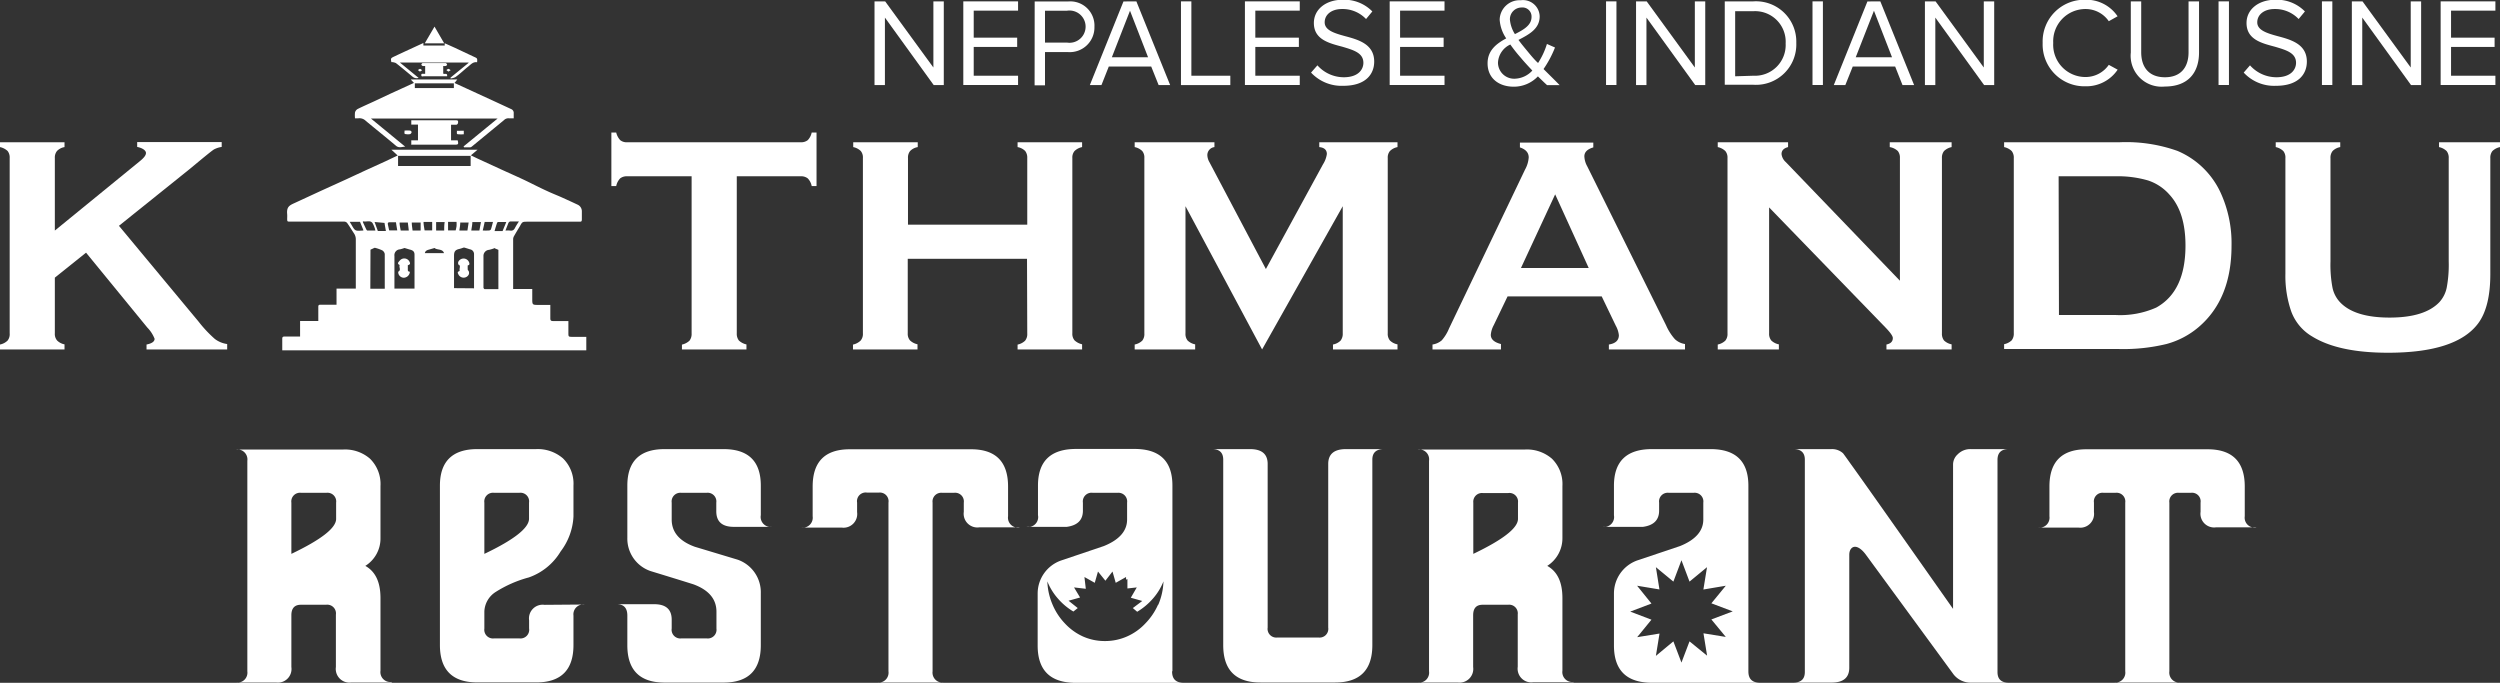
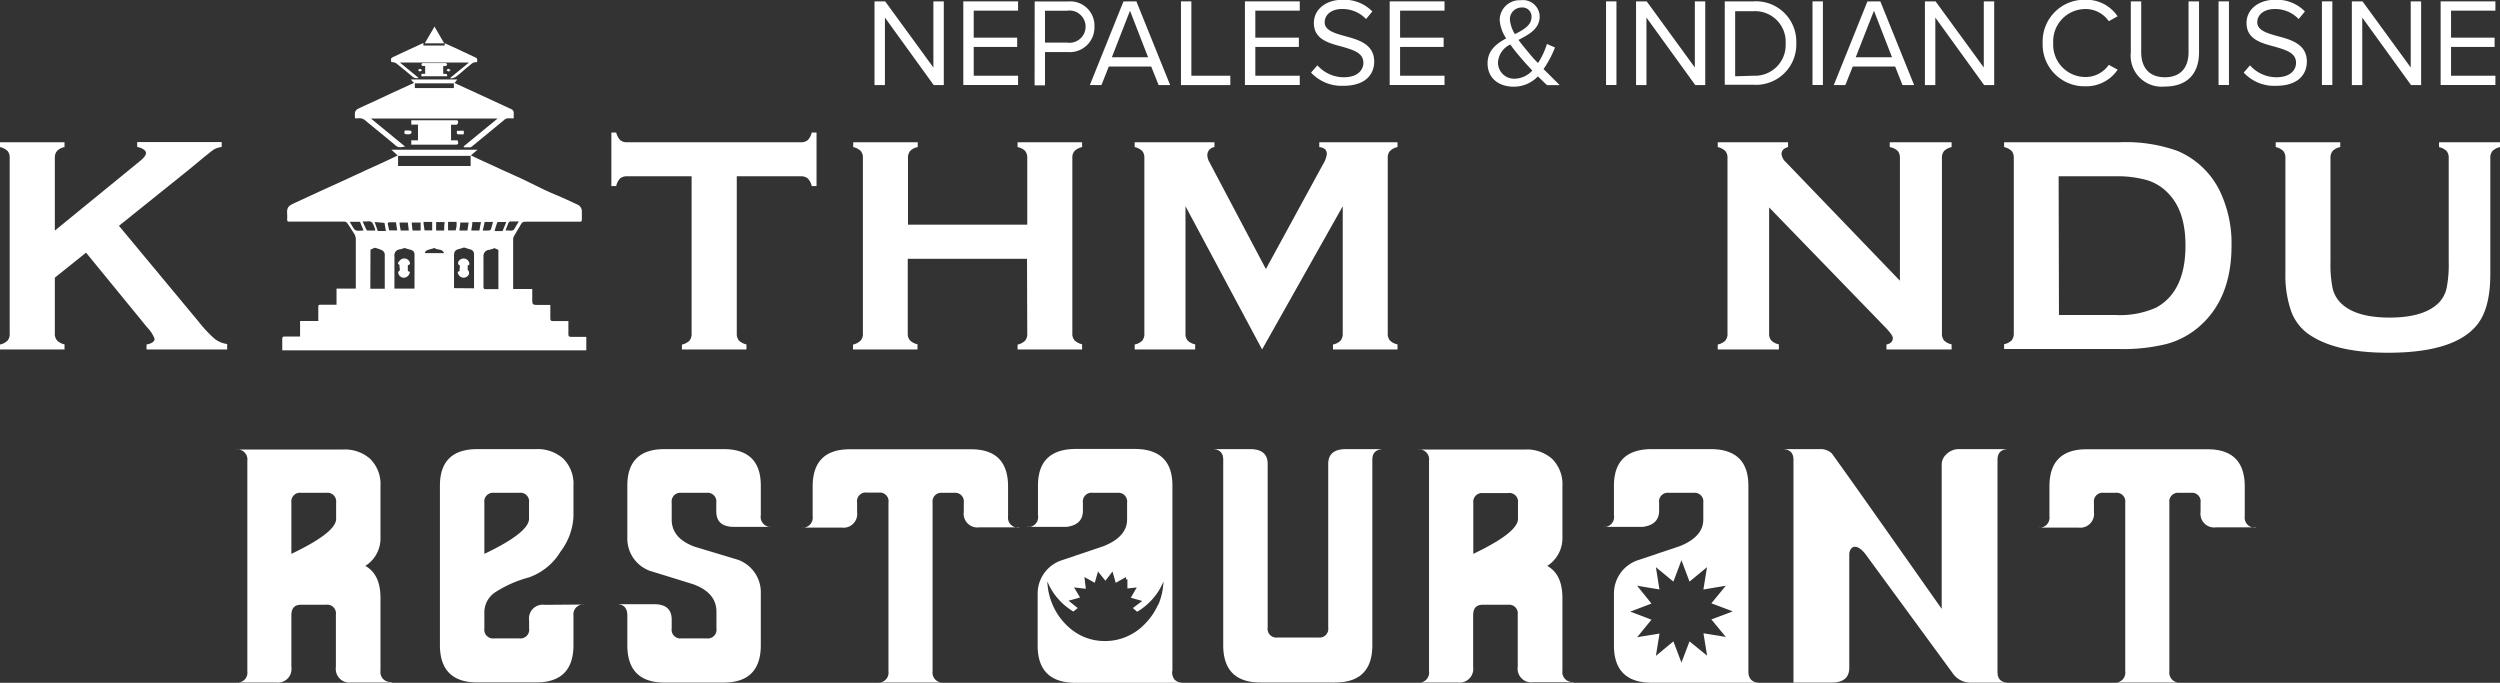
<svg xmlns="http://www.w3.org/2000/svg" id="Capa_1" data-name="Capa 1" viewBox="0 0 310 84.67">
  <rect x="0" y="0" width="310" height="84.67" fill="#333333" stroke="none" />
  <defs>
    <style>.cls-1{fill:#fff;}</style>
  </defs>
  <path class="cls-1" d="M61.68,72V70a1.08,1.08,0,0,0-1.22-1.22H57.35A1.08,1.08,0,0,0,56.13,70v6.35c3.7-1.77,5.55-3.21,5.55-4.34M68.57,92.3h-5a1.7,1.7,0,0,1-1.92-1.92v-6.5a1.08,1.08,0,0,0-1.22-1.22H57.31c-.78,0-1.18.43-1.18,1.31v6.41a1.69,1.69,0,0,1-1.91,1.92H49.28a1.23,1.23,0,0,0,1.39-1.39V64.81a1.24,1.24,0,0,0-1.39-1.4H62.55a4.72,4.72,0,0,1,3.32,1.13,4.4,4.4,0,0,1,1.31,3.4v6.44a4,4,0,0,1-1.88,3.46c1.25.7,1.88,2,1.88,4v9a1.23,1.23,0,0,0,1.39,1.39" transform="translate(-20 -7.67)" />
  <path class="cls-1" d="M85.6,72V70a1.07,1.07,0,0,0-1.21-1.22H81.28A1.08,1.08,0,0,0,80.06,70v6.35c3.7-1.76,5.54-3.22,5.54-4.36m6.9,10.64A1.23,1.23,0,0,0,91.11,84v3.66c0,3.08-1.54,4.63-4.62,4.63H79.18c-3.08,0-4.63-1.55-4.63-4.63V67.89c0-3,1.55-4.53,4.63-4.53l7.29,0A4.78,4.78,0,0,1,89.8,64.5a4.39,4.39,0,0,1,1.31,3.39v3.84a7.8,7.8,0,0,1-1.59,4.32,7.48,7.48,0,0,1-3.94,3.22,14.82,14.82,0,0,0-4.11,1.8,3,3,0,0,0-1.41,2.43v2.11a1.08,1.08,0,0,0,1.22,1.22h3.11a1.08,1.08,0,0,0,1.22-1.23v-1a1.7,1.7,0,0,1,1.92-1.93Z" transform="translate(-20 -7.67)" />
  <path class="cls-1" d="M115.73,73H111c-1.45,0-2.18-.64-2.18-1.93V70a1.08,1.08,0,0,0-1.22-1.22h-3.11A1.08,1.08,0,0,0,103.29,70v2.09q0,2.34,2.87,3.38l5.31,1.6a4.28,4.28,0,0,1,2.87,4.17v6.44c0,3.08-1.54,4.63-4.62,4.63h-7.31c-3.08,0-4.62-1.55-4.62-4.63V84q0-1.41-1.32-1.41h4.64c1.46,0,2.18.64,2.18,1.92V85.6a1.08,1.08,0,0,0,1.22,1.23h3.11a1.08,1.08,0,0,0,1.22-1.22V83.52q0-2.35-2.87-3.4c-1.78-.56-3.55-1.1-5.31-1.64a4.25,4.25,0,0,1-2.87-4.12V67.89q0-4.53,4.62-4.53h7.31q4.62,0,4.62,4.53v3.66A1.24,1.24,0,0,0,115.73,73" transform="translate(-20 -7.67)" />
  <path class="cls-1" d="M146.43,73.06h-5a1.7,1.7,0,0,1-1.92-1.92V70a1.08,1.08,0,0,0-1.22-1.22h-1.45A1.08,1.08,0,0,0,135.64,70V90.91a1.24,1.24,0,0,0,1.41,1.39h-8.27a1.23,1.23,0,0,0,1.39-1.39V70A1.08,1.08,0,0,0,129,68.75H127.5A1.08,1.08,0,0,0,126.28,70v1.17a1.7,1.7,0,0,1-1.92,1.92h-5a1.24,1.24,0,0,0,1.41-1.4V68q0-4.62,4.6-4.62h15Q145,63.36,145,68v3.68a1.23,1.23,0,0,0,1.39,1.4" transform="translate(-20 -7.67)" />
  <path class="cls-1" d="M191.6,63.36c-.95,0-1.43.44-1.43,1.31v23c0,3.08-1.54,4.63-4.62,4.63H176.3c-3.08,0-4.62-1.55-4.62-4.63v-23c0-.87-.46-1.31-1.39-1.31H175c1.46,0,2.19.61,2.19,1.84V85.49a1.08,1.08,0,0,0,1.22,1.23h5.07a1.08,1.08,0,0,0,1.22-1.23V65.2c0-1.23.74-1.84,2.2-1.84Z" transform="translate(-20 -7.67)" />
  <path class="cls-1" d="M208.23,72V70A1.07,1.07,0,0,0,207,68.81h-3.11A1.08,1.08,0,0,0,202.69,70v6.35c3.7-1.77,5.54-3.21,5.54-4.34m6.9,20.26h-5a1.7,1.7,0,0,1-1.93-1.92v-6.5A1.07,1.07,0,0,0,207,82.66h-3.15c-.79,0-1.18.43-1.18,1.31v6.41a1.7,1.7,0,0,1-1.92,1.92h-4.94a1.23,1.23,0,0,0,1.39-1.39V64.81a1.23,1.23,0,0,0-1.39-1.4H209.1a4.73,4.73,0,0,1,3.33,1.13,4.4,4.4,0,0,1,1.31,3.4v6.44a4.05,4.05,0,0,1-1.88,3.46c1.25.7,1.88,2,1.88,4v9a1.23,1.23,0,0,0,1.39,1.39" transform="translate(-20 -7.67)" />
-   <path class="cls-1" d="M269.08,63.36c-.92,0-1.38.44-1.39,1.31V91c0,.88.46,1.32,1.39,1.32h-4.72a2.7,2.7,0,0,1-2.1-1L251.38,76.47c-.51-.7-1-1-1.36-1s-.71.33-.71,1v14c0,1.22-.73,1.84-2.19,1.84h-4.73q1.41,0,1.41-1.32V64.67c0-.87-.48-1.31-1.41-1.31h4.7a2,2,0,0,1,1.46.53c.31.42.62.85.92,1.28q1.5,2.06,12.71,18V65.24a1.71,1.71,0,0,1,.56-1.22,2.18,2.18,0,0,1,1.64-.66Z" transform="translate(-20 -7.67)" />
+   <path class="cls-1" d="M269.08,63.36c-.92,0-1.38.44-1.39,1.31V91c0,.88.46,1.32,1.39,1.32h-4.72a2.7,2.7,0,0,1-2.1-1L251.38,76.47c-.51-.7-1-1-1.36-1s-.71.33-.71,1v14c0,1.22-.73,1.84-2.19,1.84h-4.73V64.67c0-.87-.48-1.31-1.41-1.31h4.7a2,2,0,0,1,1.46.53c.31.42.62.85.92,1.28q1.5,2.06,12.71,18V65.24a1.71,1.71,0,0,1,.56-1.22,2.18,2.18,0,0,1,1.64-.66Z" transform="translate(-20 -7.67)" />
  <path class="cls-1" d="M299.79,73.06h-5a1.7,1.7,0,0,1-1.92-1.92V70a1.07,1.07,0,0,0-1.21-1.22h-1.46A1.08,1.08,0,0,0,289,70V90.91a1.24,1.24,0,0,0,1.41,1.39h-8.27a1.23,1.23,0,0,0,1.39-1.39V70a1.08,1.08,0,0,0-1.22-1.22h-1.45A1.07,1.07,0,0,0,279.65,70v1.17a1.71,1.71,0,0,1-1.93,1.92h-5a1.24,1.24,0,0,0,1.41-1.4V68q0-4.62,4.6-4.62h15q4.62,0,4.62,4.62v3.68a1.23,1.23,0,0,0,1.39,1.4" transform="translate(-20 -7.67)" />
  <path class="cls-1" d="M234,86.65l-2.77-.45.45,2.77L229.5,87.2l-1,2.63-1-2.63L225.33,89l.45-2.77-2.77.45,1.77-2.17-2.63-1,2.63-1L223,80.3l2.77.46L225.33,78l2.17,1.79,1-2.65,1,2.65L231.67,78l-.45,2.77L234,80.3l-1.79,2.18,2.65,1-2.65,1Zm2.8,4.25v-23q0-4.55-4.72-4.54h-7.24q-4.71,0-4.71,4.54v3.67A1.23,1.23,0,0,1,218.73,73h5c1.32-.18,2-.85,2-2V70a1.08,1.08,0,0,1,1.22-1.22H230A1.08,1.08,0,0,1,231.21,70v2.09c0,1.44-1,2.53-2.88,3.29L223,77.17a4.35,4.35,0,0,0-2.87,4.08v6.46q0,4.62,4.71,4.62l13.44,0c-1,0-1.48-.46-1.48-1.41" transform="translate(-20 -7.67)" />
  <path class="cls-1" d="M163.59,82.67A7.9,7.9,0,0,1,162,85a6.87,6.87,0,0,1-2.25,1.59,6.69,6.69,0,0,1-2.74.57,6.61,6.61,0,0,1-2.73-.57A7,7,0,0,1,152.07,85a7.69,7.69,0,0,1-1.55-2.35,8,8,0,0,1-.65-2.89,7.31,7.31,0,0,0,1.32,2.14,7.75,7.75,0,0,0,1.91,1.6l.54-.43-1.14-.91,1.43-.4-.75-1.25,1.46.17-.17-1.46,1.28.72.4-1.4.92,1.14.88-1.14.4,1.4,1.28-.72,0,.32.17-.06v1.16l1.16-.13-.74,1.28,1.42.4-1.17.88.54.46a8.07,8.07,0,0,0,1.93-1.61,7.28,7.28,0,0,0,1.33-2.16,8,8,0,0,1-.64,2.89m1.75,8.23v-23q0-4.55-4.72-4.54h-7.23q-4.72,0-4.72,4.54v3.67A1.23,1.23,0,0,1,147.28,73h5c1.33-.18,2-.85,2-2V70a1.08,1.08,0,0,1,1.23-1.22h3.06A1.08,1.08,0,0,1,159.76,70v2.09c0,1.44-1,2.53-2.88,3.29l-5.33,1.8a4.34,4.34,0,0,0-2.88,4.08v6.46q0,4.62,4.72,4.62l13.43,0c-1,0-1.48-.46-1.48-1.41" transform="translate(-20 -7.67)" />
  <polygon class="cls-1" points="115.74 0.17 115.74 8.37 109.76 0.17 108.44 0.17 108.44 10.55 109.73 10.55 109.73 2.18 115.78 10.55 117.03 10.55 117.03 0.17 115.74 0.17" />
  <polygon class="cls-1" points="119.45 0.17 119.45 10.54 126.24 10.54 126.24 9.39 120.74 9.39 120.74 5.82 126.13 5.82 126.13 4.67 120.74 4.67 120.74 1.32 126.24 1.32 126.24 0.17 119.45 0.17" />
  <path class="cls-1" d="M152.3,9h-2.72v3.95h2.72a2,2,0,1,0,0-3.95m-4-1.15h4.17A3,3,0,0,1,155.71,11a3.06,3.06,0,0,1-3.25,3.13h-2.88v4.12h-1.29Z" transform="translate(-20 -7.67)" />
  <path class="cls-1" d="M160.12,9l2.24,5.77h-4.49Zm-.81-1.15-4.17,10.37h1.44l.91-2.3h5.26l.92,2.3h1.43L160.91,7.84Z" transform="translate(-20 -7.67)" />
  <polygon class="cls-1" points="146.44 0.17 146.44 10.55 152.56 10.55 152.56 9.39 147.73 9.39 147.73 0.17 146.44 0.17" />
  <polygon class="cls-1" points="154.37 0.17 154.37 10.54 161.17 10.54 161.17 9.39 155.66 9.39 155.66 5.82 161.06 5.82 161.06 4.67 155.66 4.67 155.66 1.32 161.17 1.32 161.17 0.17 154.37 0.17" />
  <path class="cls-1" d="M183.36,15.77a4.38,4.38,0,0,0,3.26,1.48c1.85,0,2.44-1,2.44-1.79,0-1.25-1.26-1.59-2.62-2-1.67-.44-3.52-.9-3.52-2.94,0-1.71,1.52-2.88,3.56-2.88a4.87,4.87,0,0,1,3.69,1.45l-.78.94a4,4,0,0,0-3-1.24c-1.25,0-2.13.67-2.13,1.65s1.2,1.35,2.52,1.71c1.69.45,3.62,1,3.62,3.16,0,1.51-1,3-3.83,3a5.16,5.16,0,0,1-4-1.64Z" transform="translate(-20 -7.67)" />
  <polygon class="cls-1" points="172.32 0.17 172.32 10.54 179.12 10.54 179.12 9.39 173.61 9.39 173.61 5.82 179.01 5.82 179.01 4.67 173.61 4.67 173.61 1.32 179.12 1.32 179.12 0.17 172.32 0.17" />
  <path class="cls-1" d="M207.85,11.9c1.11-.56,2.06-1.11,2.06-2.13a1.12,1.12,0,0,0-1.23-1.17,1.45,1.45,0,0,0-1.45,1.51,4,4,0,0,0,.62,1.79M210,16.41c-.59-.63-1.13-1.22-1.42-1.58a18.77,18.77,0,0,1-1.3-1.64,2.61,2.61,0,0,0-1.53,2.24,2,2,0,0,0,2.08,2,3.06,3.06,0,0,0,2.17-1m3.46,1.8h-1.62c-.31-.28-.71-.67-1.14-1.09a4.12,4.12,0,0,1-3,1.28c-1.79,0-3.24-1-3.24-2.9,0-1.61,1.11-2.44,2.31-3.09a4.64,4.64,0,0,1-.81-2.32,2.47,2.47,0,0,1,2.61-2.41,2.07,2.07,0,0,1,2.35,2c0,1.55-1.32,2.24-2.63,2.92.41.56.86,1.09,1.18,1.48s.82,1,1.25,1.38a9.35,9.35,0,0,0,1.1-2.36l1,.44a13.13,13.13,0,0,1-1.42,2.67c.63.64,1.28,1.26,2,2" transform="translate(-20 -7.67)" />
  <rect class="cls-1" x="199.15" y="0.17" width="1.29" height="10.37" />
  <polygon class="cls-1" points="210.16 0.17 210.16 8.37 204.19 0.17 202.87 0.17 202.87 10.55 204.16 10.55 204.16 2.18 210.21 10.55 211.45 10.55 211.45 0.17 210.16 0.17" />
  <path class="cls-1" d="M237.42,17.06a3.81,3.81,0,0,0,4-4,3.79,3.79,0,0,0-4-4h-2.26v8.07Zm-3.55-9.22h3.55A5,5,0,0,1,242.74,13a5,5,0,0,1-5.32,5.18h-3.55Z" transform="translate(-20 -7.67)" />
  <rect class="cls-1" x="224.75" y="0.17" width="1.29" height="10.37" />
  <path class="cls-1" d="M252.37,9l2.24,5.77h-4.5Zm-.81-1.15-4.17,10.37h1.43l.92-2.3H255l.91,2.3h1.44L253.16,7.84Z" transform="translate(-20 -7.67)" />
  <polygon class="cls-1" points="245.99 0.17 245.99 8.37 240.01 0.17 238.69 0.17 238.69 10.55 239.98 10.55 239.98 2.18 246.03 10.55 247.28 10.55 247.28 0.17 245.99 0.17" />
  <path class="cls-1" d="M273.29,13a5.17,5.17,0,0,1,5.29-5.36,4.66,4.66,0,0,1,4,2.05l-1.09.61a3.49,3.49,0,0,0-2.89-1.51,4,4,0,0,0-4,4.21,4,4,0,0,0,4,4.22,3.49,3.49,0,0,0,2.89-1.51l1.1.6a4.69,4.69,0,0,1-4,2.06A5.18,5.18,0,0,1,273.29,13" transform="translate(-20 -7.67)" />
  <path class="cls-1" d="M284.22,7.84h1.29v6.31c0,1.9,1,3.1,2.94,3.1s2.93-1.2,2.93-3.1V7.84h1.3v6.33c0,2.58-1.42,4.23-4.23,4.23a3.84,3.84,0,0,1-4.23-4.22Z" transform="translate(-20 -7.67)" />
  <rect class="cls-1" x="275.1" y="0.17" width="1.29" height="10.37" />
  <path class="cls-1" d="M299,15.77a4.38,4.38,0,0,0,3.27,1.48c1.85,0,2.44-1,2.44-1.79,0-1.25-1.26-1.59-2.63-2-1.66-.44-3.51-.9-3.51-2.94,0-1.71,1.52-2.88,3.56-2.88a4.87,4.87,0,0,1,3.68,1.45l-.78.94a4,4,0,0,0-3-1.24c-1.24,0-2.13.67-2.13,1.65s1.2,1.35,2.52,1.71c1.7.45,3.63,1,3.63,3.16,0,1.51-1,3-3.83,3a5.13,5.13,0,0,1-4-1.64Z" transform="translate(-20 -7.67)" />
  <rect class="cls-1" x="287.92" y="0.17" width="1.29" height="10.37" />
  <polygon class="cls-1" points="298.93 0.17 298.93 8.37 292.95 0.17 291.63 0.17 291.63 10.55 292.92 10.55 292.92 2.18 298.97 10.55 300.22 10.55 300.22 0.17 298.93 0.17" />
  <polygon class="cls-1" points="302.64 0.17 302.64 10.54 309.43 10.54 309.43 9.39 303.93 9.39 303.93 5.82 309.33 5.82 309.33 4.67 303.93 4.67 303.93 1.32 309.43 1.32 309.43 0.17 302.64 0.17" />
  <path class="cls-1" d="M30.67,39,26.8,42.1V49a1.25,1.25,0,0,0,.28.89,1.77,1.77,0,0,0,.92.48V51H20v-.61a1.83,1.83,0,0,0,.94-.49A1.25,1.25,0,0,0,21.2,49V27.26a1.29,1.29,0,0,0-.26-.87,2,2,0,0,0-.94-.48v-.6h8v.6a1.69,1.69,0,0,0-.93.48,1.28,1.28,0,0,0-.27.87v9l10.56-8.62c.49-.4.74-.72.74-1s-.37-.61-1.09-.75v-.6H47.49v.6a3,3,0,0,0-.94.3c-.19.11-.73.54-1.63,1.28l-1.45,1.2-8.72,7,9.89,11.9a15.54,15.54,0,0,0,2,2.13,3.27,3.27,0,0,0,1.53.63V51h-10v-.61c.67-.13,1-.37,1-.71a4.14,4.14,0,0,0-.9-1.39Z" transform="translate(-20 -7.67)" />
  <path class="cls-1" d="M111.36,29.53V49a1.37,1.37,0,0,0,.26.89,2,2,0,0,0,.94.49V51h-8v-.6a2,2,0,0,0,.94-.49,1.37,1.37,0,0,0,.26-.89V29.53h-8a1.3,1.3,0,0,0-.86.26,1.94,1.94,0,0,0-.49.95h-.6V24.1h.6a2.08,2.08,0,0,0,.5.95,1.25,1.25,0,0,0,.85.26h21.52a1.32,1.32,0,0,0,.88-.26,1.91,1.91,0,0,0,.49-.95h.6v6.64h-.6a1.86,1.86,0,0,0-.49-.95,1.32,1.32,0,0,0-.88-.26Z" transform="translate(-20 -7.67)" />
  <path class="cls-1" d="M147.35,39.76H132.56V49a1.26,1.26,0,0,0,.28.88,1.92,1.92,0,0,0,.93.48V51h-8v-.6a2,2,0,0,0,.94-.49A1.26,1.26,0,0,0,127,49V27.26a1.25,1.25,0,0,0-.26-.86,1.87,1.87,0,0,0-.94-.49v-.6h8v.6a1.72,1.72,0,0,0-.94.48,1.28,1.28,0,0,0-.27.87v8.27h14.79V27.26a1.33,1.33,0,0,0-.26-.87,1.76,1.76,0,0,0-.94-.48v-.6h8v.6a1.87,1.87,0,0,0-.94.49,1.25,1.25,0,0,0-.27.86V49a1.26,1.26,0,0,0,.27.87,2,2,0,0,0,.94.49V51h-8v-.6a1.92,1.92,0,0,0,.93-.48,1.3,1.3,0,0,0,.27-.88Z" transform="translate(-20 -7.67)" />
  <path class="cls-1" d="M176.5,51,167,33.24V49a1.3,1.3,0,0,0,.26.89,1.87,1.87,0,0,0,.94.48V51H160.7v-.61a1.87,1.87,0,0,0,.94-.48,1.3,1.3,0,0,0,.26-.89V27.26a1.25,1.25,0,0,0-.26-.86,1.87,1.87,0,0,0-.94-.49v-.6h9.89v.6a1,1,0,0,0-.88,1,1.85,1.85,0,0,0,.26.87l7,13.25,7.09-13a3.18,3.18,0,0,0,.47-1.26c0-.51-.32-.8-.94-.86v-.6h9.7v.6a1.82,1.82,0,0,0-.94.49,1.25,1.25,0,0,0-.27.86V49a1.3,1.3,0,0,0,.27.89,1.82,1.82,0,0,0,.94.48V51h-8v-.61a1.84,1.84,0,0,0,.93-.47,1.35,1.35,0,0,0,.28-.9V33.24Z" transform="translate(-20 -7.67)" />
-   <path class="cls-1" d="M217,40.9l-4.16-9.13L208.6,40.9Zm1.61,3.52H206.94L205.22,48a3,3,0,0,0-.36,1.19q0,.82,1.26,1.14V51h-8.49v-.61a2.28,2.28,0,0,0,1.15-.52,5.26,5.26,0,0,0,.9-1.47l9.43-19.71a3.59,3.59,0,0,0,.45-1.5c0-.58-.36-1-1.09-1.24v-.6h9.1v.6q-1.11.32-1.11,1.11a2.79,2.79,0,0,0,.36,1.24L226.59,48a6.56,6.56,0,0,0,1.09,1.72,2.34,2.34,0,0,0,1.26.61V51H219.5v-.61c.83-.13,1.24-.52,1.24-1.16a3.11,3.11,0,0,0-.38-1.17Z" transform="translate(-20 -7.67)" />
  <path class="cls-1" d="M239.37,33.39V49a1.3,1.3,0,0,0,.27.89,1.87,1.87,0,0,0,.94.48V51H233v-.61a1.91,1.91,0,0,0,.94-.48,1.3,1.3,0,0,0,.27-.89V27.26a1.25,1.25,0,0,0-.27-.86,1.91,1.91,0,0,0-.94-.49v-.6h8.72v.6c-.54.14-.81.43-.81.86a1.56,1.56,0,0,0,.53,1l14.15,14.71V27.26a1.3,1.3,0,0,0-.26-.86,1.91,1.91,0,0,0-1-.49v-.6H262v.6a1.91,1.91,0,0,0-.94.49,1.3,1.3,0,0,0-.26.86V49a1.35,1.35,0,0,0,.26.89,1.91,1.91,0,0,0,.94.48V51h-8.08v-.61c.53-.11.79-.38.79-.8,0-.25-.31-.69-.92-1.32Z" transform="translate(-20 -7.67)" />
  <path class="cls-1" d="M275.31,46.73h7a11,11,0,0,0,5.06-.92q3.63-2,3.63-7.69c0-2.75-.65-4.87-2-6.33a6.05,6.05,0,0,0-2.63-1.74,13.41,13.41,0,0,0-4.1-.52h-7ZM269.71,49V27.28a1.32,1.32,0,0,0-.26-.88,1.91,1.91,0,0,0-.94-.49v-.6h14.31A19,19,0,0,1,290,26.38a10.28,10.28,0,0,1,5.34,5.15,15,15,0,0,1,1.37,6.59c0,4.43-1.36,7.79-4.08,10.11a10.24,10.24,0,0,1-4,2.1,22.65,22.65,0,0,1-5.85.62H268.51v-.6a1.91,1.91,0,0,0,.94-.48,1.35,1.35,0,0,0,.26-.89" transform="translate(-20 -7.67)" />
  <path class="cls-1" d="M328.8,27.28V41.65q0,4.08-1.5,6.11-2.71,3.65-11.19,3.65-6.12,0-9.37-2a6,6,0,0,1-2.63-3.13,13.46,13.46,0,0,1-.72-4.66V27.28a1.27,1.27,0,0,0-.26-.88,1.91,1.91,0,0,0-.94-.49v-.6h8v.6a1.76,1.76,0,0,0-.94.48,1.3,1.3,0,0,0-.27.89v12.8a15.29,15.29,0,0,0,.25,3.27,3.75,3.75,0,0,0,.92,1.78q1.8,1.92,6.16,1.92t6.18-1.92a3.81,3.81,0,0,0,.9-1.78,15.29,15.29,0,0,0,.25-3.27V27.28a1.32,1.32,0,0,0-.26-.88,1.91,1.91,0,0,0-.94-.49v-.6H330v.6a1.91,1.91,0,0,0-.94.49,1.32,1.32,0,0,0-.26.88" transform="translate(-20 -7.67)" />
  <path class="cls-1" d="M75.06,39.06c-.19-.58-.86-.35-1.17-.64l-.73.21c-.3.08-.43.2-.48.43Zm-5.94-3.83H68.3c-.21,0-.23.13-.2.28s.1.47.16.73h1c-.06-.34-.11-.66-.16-1m4.49,1V35.19H72.52c0,.36.08.71.13,1.05Zm3-1.06H75.56v1.06h.94a5.2,5.2,0,0,0,.11-.51,4.43,4.43,0,0,0,0-.55m3.21,1.07a7.31,7.31,0,0,0,.82,0c.09,0,.22-.08.24-.16.1-.29.17-.59.25-.9H80.1c-.08.36-.15.7-.24,1.07m-4.78,0c0-.36,0-.7.06-1.05H74.08v1.05Zm3.36,0h1c.07-.35.13-.7.2-1.05H78.57c0,.36-.09.69-.13,1.05m-8.75,0h1q-.06-.54-.12-1H69.55c0,.37.09.71.14,1m7.27,0h1l.15-1H77.07c0,.35-.07.69-.11,1m-4.8-1h-1.1c0,.36.07.7.1,1h1Zm-5.71-.06.4,1.11h1c-.06-.34-.12-.66-.17-1l-1.2-.11m14.84,1.12h1l.46-1.12-1,0a.17.17,0,0,0-.14.1c-.11.31-.2.62-.31,1M65,35.12l0,.1c.14.3.28.61.43.92,0,0,.08.12.12.12.29,0,.58,0,1,0a3.42,3.42,0,0,0-.37-.95c-.29-.35-.73-.11-1.11-.19m0,1.11-.43-1.06H63.36c.08.14.15.24.21.35.46.8.46.8,1.36.74l.07,0m17.69,0a3.43,3.43,0,0,1,.56,0c.34.06.51-.11.64-.39a8.46,8.46,0,0,1,.46-.74h-1c-.2,0-.27.1-.33.24l-.34.88M65.92,43.47h1.79a2.46,2.46,0,0,0,0-.26c0-.79,0-1.59,0-2.38,0-.55,0-1.11,0-1.66a.66.66,0,0,0-.32-.46,5.09,5.09,0,0,0-.88-.31l-.07,0-.5.23Zm15.33-5a5.2,5.2,0,0,1-.61.18.75.75,0,0,0-.69.78q0,1.95,0,3.9c0,.06.09.19.14.19H81.8V38.65l-.55-.23m-2.47,5c0-1.45,0-2.86,0-4.27a.59.59,0,0,0-.49-.56l-.7-.22s-.07,0-.11,0a4.5,4.5,0,0,1-.48.16c-.53.11-.7.3-.7.84v3.72c0,.1,0,.2,0,.31Zm-8.62-5a4.56,4.56,0,0,1-.57.17.72.72,0,0,0-.68.82c0,1.29,0,2.57,0,3.85,0,.06,0,.13,0,.2h2.49c0-1.41,0-2.81,0-4.21,0-.4-.21-.55-.61-.64l-.63-.19m-.8-10.17h9V27h-9ZM55,51.07c0-.46,0-.91,0-1.37,0-.23.06-.3.29-.3h1.92V47.47h2.26V46.32c0-.2,0-.4,0-.6s.06-.27.26-.26h2v-2h2.39V38.32c0-.31,0-.63,0-.93a1.31,1.31,0,0,0-.24-.8c-.28-.43-.55-.87-.84-1.28a.5.5,0,0,0-.35-.16H56c-.39,0-.39,0-.39-.41a4.51,4.51,0,0,0,0-.52c-.09-.9.29-1.09.91-1.37l3.22-1.49,3.21-1.46,2.41-1.12,2.46-1.12,1.49-.71-.77-.71H79.21l-.82.69c.45.22.81.4,1.17.56l2.54,1.17c.92.42,1.85.83,2.77,1.26s2,1,3,1.45c.59.28,1.2.51,1.8.78s1.32.6,2,.92a.9.9,0,0,1,.48.82c0,.32,0,.63,0,.95s-.08.32-.32.32H85.46c-.69,0-.69,0-1,.57-.25.41-.5.83-.74,1.25a.82.82,0,0,0-.09.34c0,2,0,3.89,0,5.83v.36H86v1.16c0,.81,0,.81.8.81h1.44c0,.57,0,1.12,0,1.66,0,.28.09.34.35.34.62,0,1.24,0,1.89,0v.88c0,.19,0,.38,0,.58,0,.48,0,.5.52.5h1.7v1.67H55" transform="translate(-20 -7.67)" />
  <path class="cls-1" d="M71.44,18.59h4.84V18H71.44Zm6,7.27,4.26-3.49H66l4.25,3.49c-.39,0-.76.2-1.13-.1-1.24-1.05-2.51-2.06-3.76-3.1a1.11,1.11,0,0,0-.93-.32,2.78,2.78,0,0,1-.41,0,3.52,3.52,0,0,1,0-.73.72.72,0,0,1,.32-.42c.66-.33,1.33-.62,2-.93l2-.94,2.47-1.13.52-.24-.4-.43h5.78l-.35.44,5.09,2.34,1.92.89a.51.51,0,0,1,.33.54c0,.19,0,.38,0,.61a5.8,5.8,0,0,1-.59,0,.76.76,0,0,0-.61.22l-4,3.29a.46.46,0,0,1-.2.09h-.77a.3.3,0,0,0,0-.08" transform="translate(-20 -7.67)" />
  <path class="cls-1" d="M75.14,13.35c0-.11,0-.2,0-.32l1.27.57,2.4,1.13c.38.17.39.18.35.66l0,0c-.51-.08-.79.29-1.12.55-.54.43-1,.89-1.58,1.3a1.77,1.77,0,0,1-.59.16.76.76,0,0,0,0-.11l2.23-1.82,0-.05H69.58l2.33,1.91a.78.78,0,0,1-.74-.14c-.69-.57-1.37-1.15-2.08-1.7a1.4,1.4,0,0,0-.56-.12c-.09-.46-.1-.48.39-.71,1.18-.56,2.37-1.1,3.58-1.66,0,.12,0,.21,0,.32h2.61" transform="translate(-20 -7.67)" />
  <path class="cls-1" d="M71,25.56v-.49h.83V23.12H71v-.54l.3,0h5.16c.33,0,.38.05.33.36a.29.29,0,0,1-.2.2c-.21,0-.43,0-.66,0v1.93h.82c.12.48.09.54-.36.54H71.23l-.26,0" transform="translate(-20 -7.67)" />
  <path class="cls-1" d="M72.72,16.85v-1a.93.93,0,0,1-.29,0c-.08,0-.18-.11-.18-.17s.1-.19.16-.19H75.3s.14.13.14.2-.1.14-.17.16a1.07,1.07,0,0,1-.31,0v.94c.14.14.55-.14.48.34l-.28,0H72.55c-.11,0-.3.09-.31-.14s.17-.16.29-.17h.19" transform="translate(-20 -7.67)" />
  <path class="cls-1" d="M70.16,23.86a5,5,0,0,1,.68,0c.08,0,.21.13.2.19a.34.34,0,0,1-.18.25,1.4,1.4,0,0,1-.54,0c-.27,0-.13-.25-.16-.45" transform="translate(-20 -7.67)" />
  <path class="cls-1" d="M77.51,23.88v.44a4,4,0,0,1-.69,0c-.27,0-.13-.26-.17-.43Z" transform="translate(-20 -7.67)" />
  <path class="cls-1" d="M75.6,16.55l-.25-.19c.08-.05.17-.15.26-.15s.18.11.27.17l-.28.17" transform="translate(-20 -7.67)" />
  <path class="cls-1" d="M72.07,16.55l-.25-.19c.09-.05.18-.15.26-.15s.18.11.27.17l-.28.17" transform="translate(-20 -7.67)" />
  <path class="cls-1" d="M70.57,40.55v.54c0,.11,0,.23.15.25s.08.12.08.18a.78.78,0,0,1-.74.59.71.71,0,0,1-.68-.62c0-.05,0-.12,0-.13.38-.19.09-.52.17-.77,0,0,0-.06,0-.07-.36-.15-.13-.37,0-.51a.72.72,0,0,1,1.24.14c.1.22.07.3-.18.4" transform="translate(-20 -7.67)" />
  <path class="cls-1" d="M78,40.54a5.23,5.23,0,0,0,0,.56c0,.08.11.14.13.22a.55.55,0,0,1,0,.38.7.7,0,0,1-.63.4.72.72,0,0,1-.65-.39c-.06-.13-.2-.32.09-.41a.16.16,0,0,0,.06-.13c-.07-.24.2-.56-.19-.72,0,0,0-.18,0-.27a.73.73,0,0,1,1.35,0c.07.18.1.36-.17.4" transform="translate(-20 -7.67)" />
  <polygon class="cls-1" points="55.08 5.37 52.67 5.37 53.88 3.3 55.08 5.37" />
</svg>